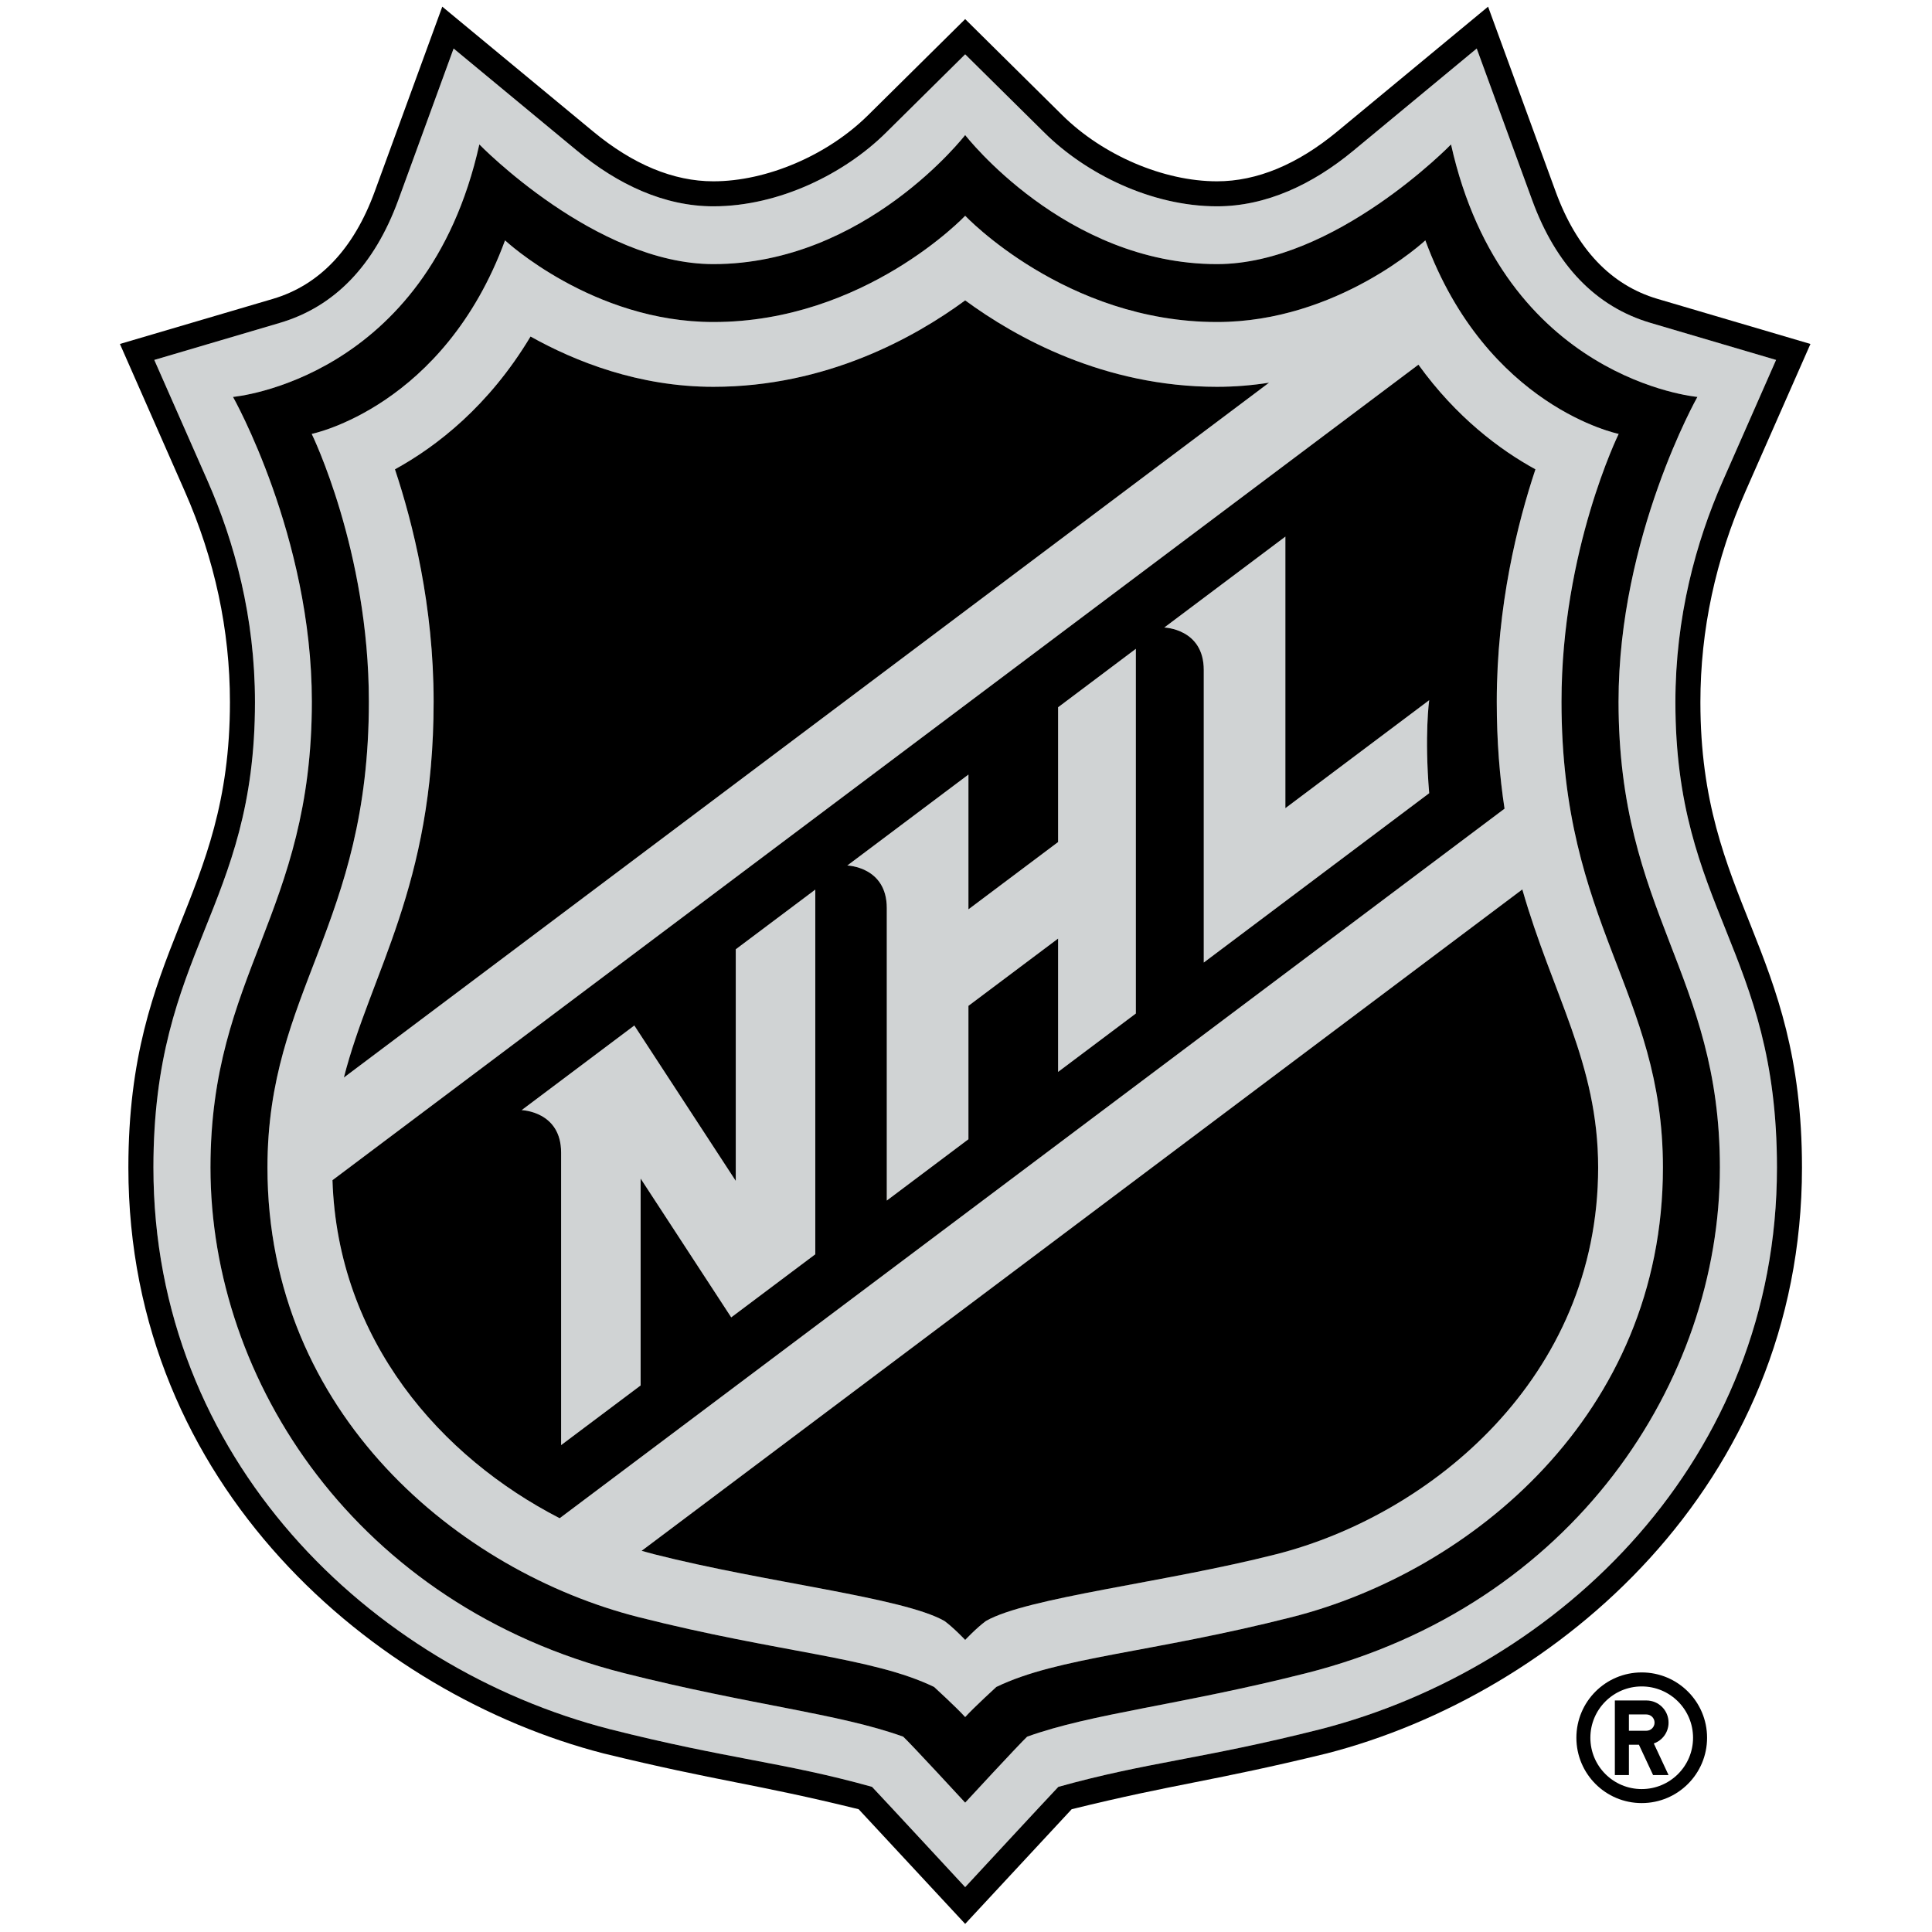
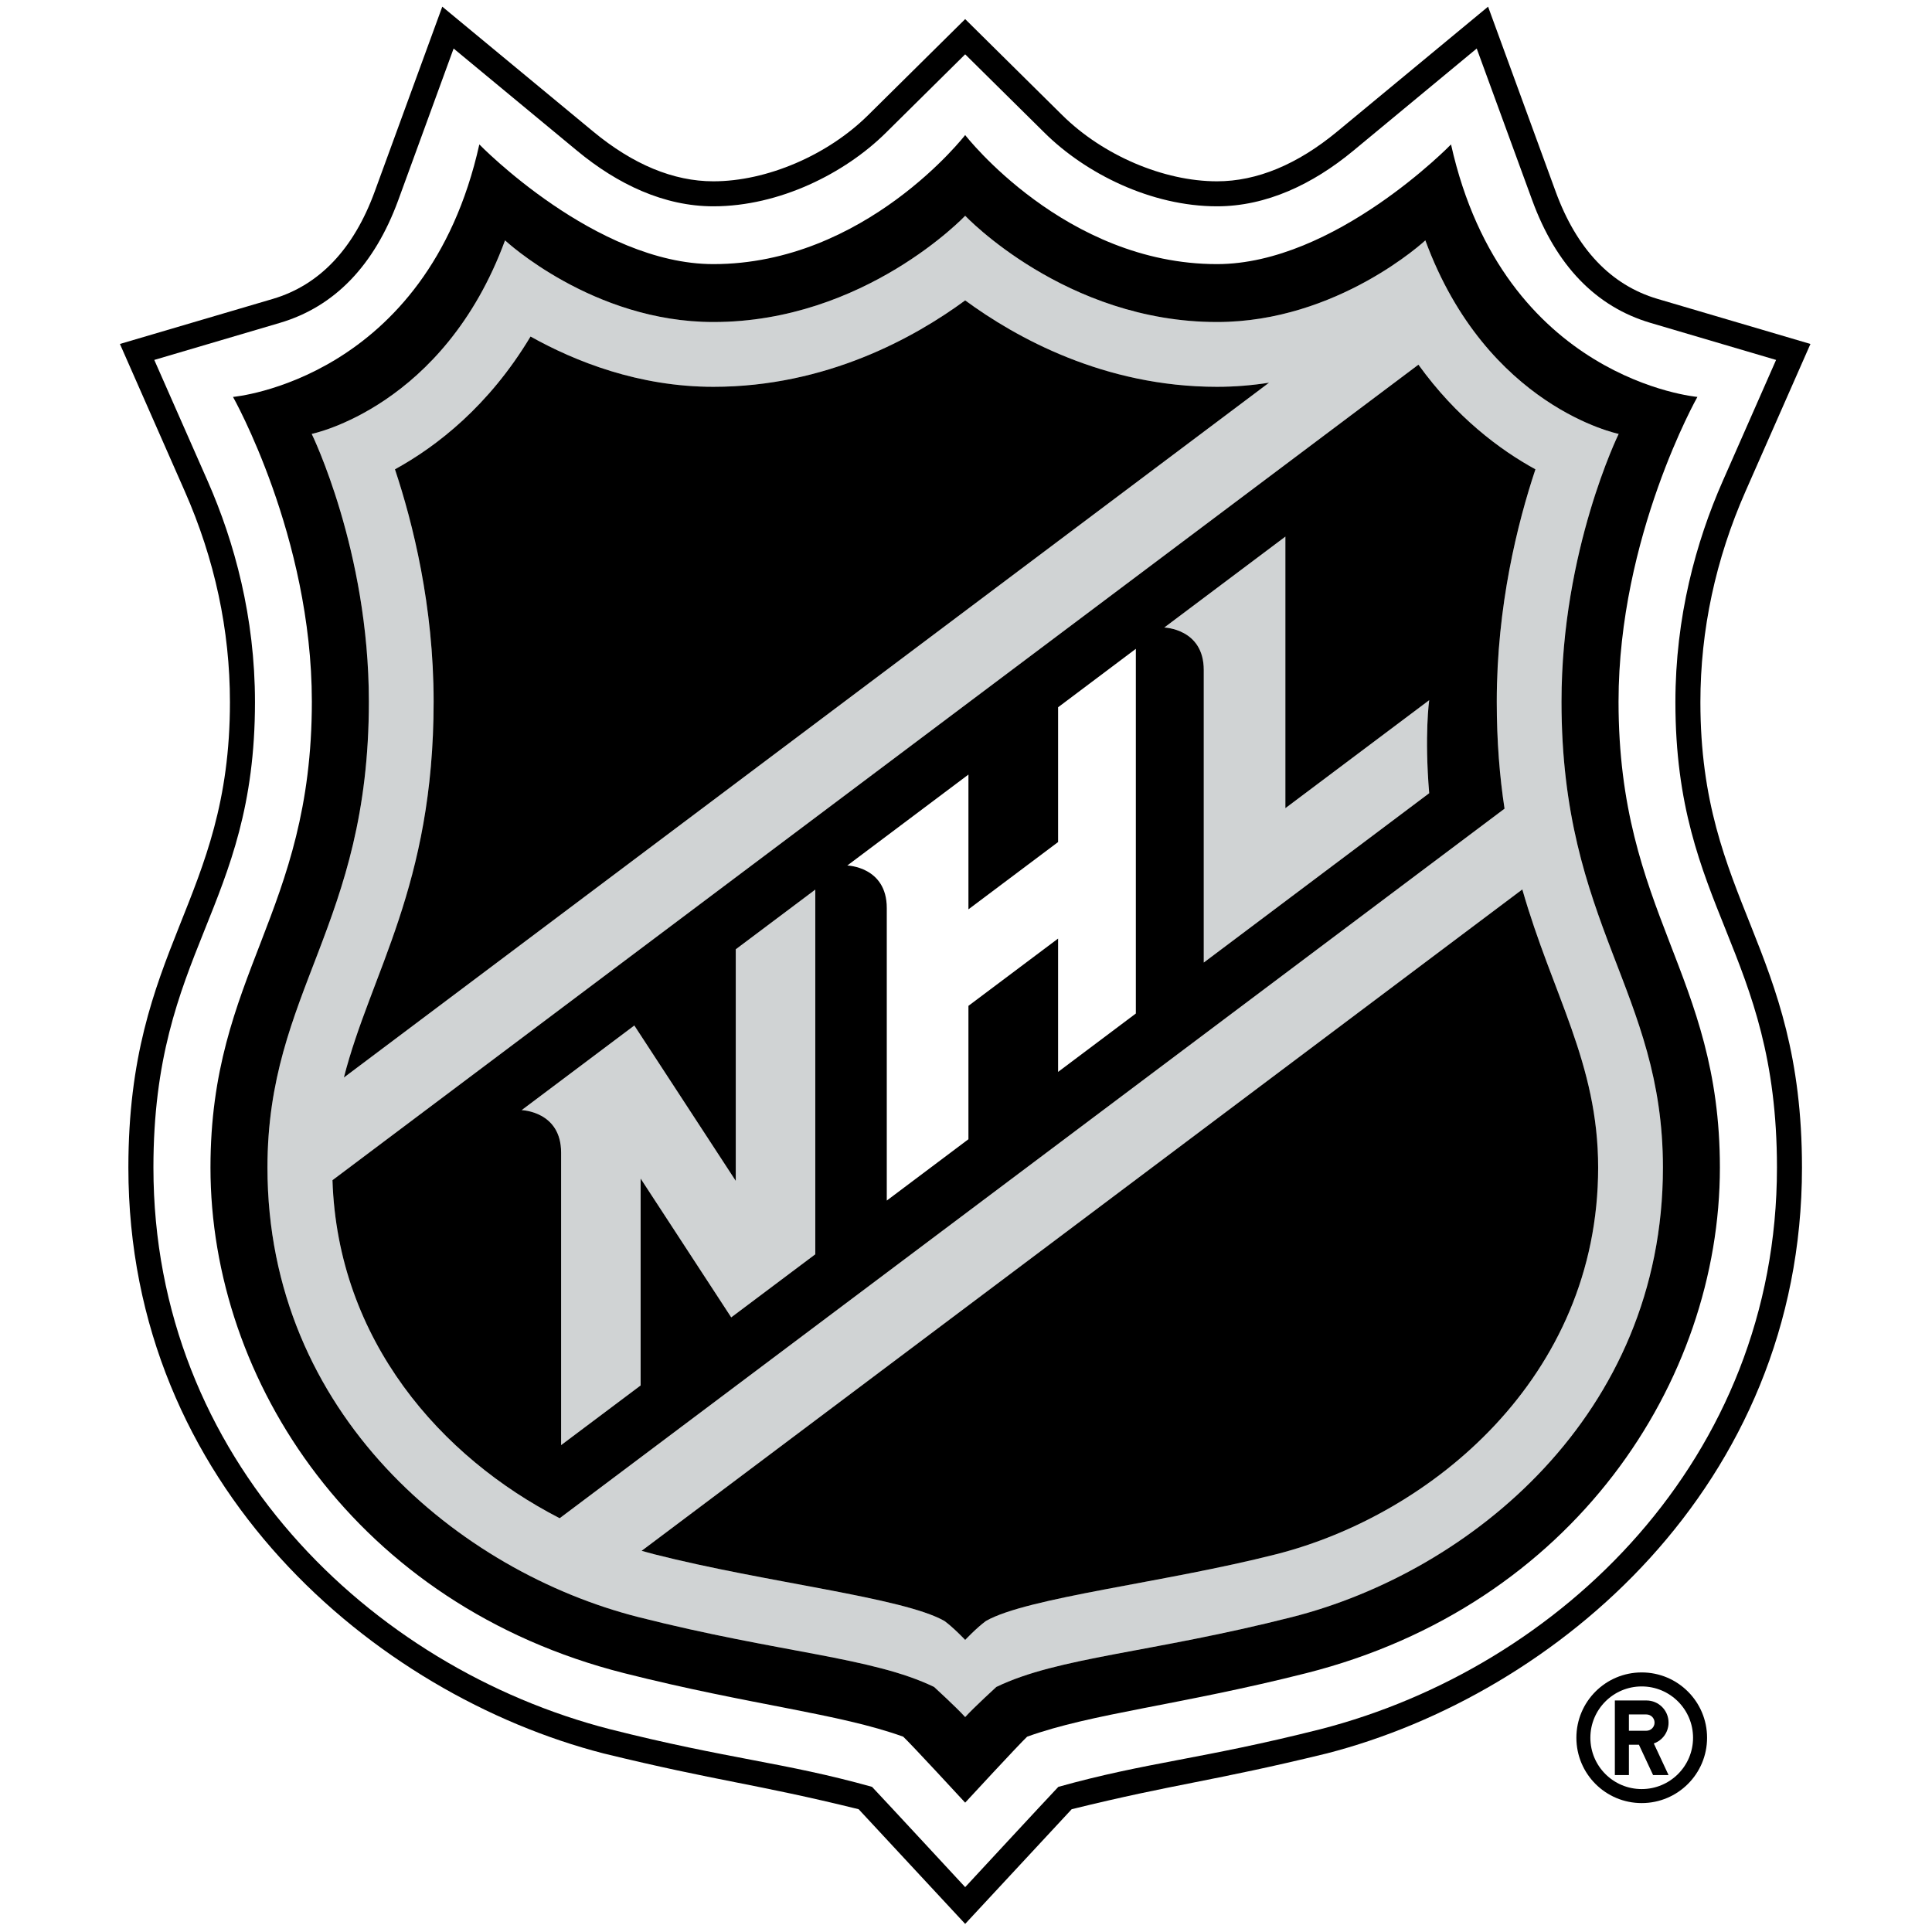
<svg xmlns="http://www.w3.org/2000/svg" viewBox="0 0 580 580" fill="none">
-   <path d="M502.967 210.778C502.967 185.314 509.089 162.765 517.169 144.445L533.193 108.054L495.487 96.93C479.08 92.081 467.124 79.679 459.968 60.078L443.324 14.566L406.279 45.248C394.085 55.339 380.143 61.936 365.356 61.936C345.521 61.936 325.89 52.046 313.624 39.907L289.755 16.304L265.903 39.907C253.626 52.046 233.999 61.936 214.159 61.936C199.358 61.936 185.424 55.339 173.241 45.248L136.181 14.566L119.566 60.078C112.384 79.679 100.443 92.081 84.018 96.93L46.319 108.054L62.357 144.445C70.418 162.765 76.548 185.313 76.548 210.778C76.548 272.916 46.06 285.27 46.06 350.511C46.06 437.861 111.089 500.598 183.095 519.115C218.684 528.118 235.259 529.002 261.793 536.427C265.236 540.049 289.755 566.532 289.755 566.532C289.755 566.532 314.27 540.049 317.724 536.427C344.252 529.002 360.837 528.118 396.437 519.115C468.417 500.598 533.457 437.861 533.457 350.511C533.455 285.27 502.967 272.916 502.967 210.778ZM392.156 502.292C354.034 511.923 327.726 514.376 308.358 521.364C305.875 523.693 289.753 541.166 289.753 541.166C289.753 541.166 273.642 523.693 271.156 521.364C251.788 514.376 225.472 511.923 187.362 502.292C107.13 481.994 63.188 414.649 63.188 350.511C63.188 292.272 93.621 274.281 93.621 210.632C93.621 161.043 69.953 119.16 69.953 119.16C69.953 119.16 128.133 114.089 143.902 43.357C143.902 43.357 178.8 79.289 214.159 79.289C259.762 79.289 289.754 40.546 289.754 40.546C289.754 40.546 319.757 79.289 365.356 79.289C400.715 79.289 435.61 43.357 435.61 43.357C451.382 114.089 509.577 119.16 509.577 119.16C509.577 119.16 485.901 161.043 485.901 210.632C485.901 274.281 516.327 292.272 516.327 350.511C516.325 414.649 472.373 481.994 392.156 502.292Z" fill="#D0D3D4" />
  <path d="M468.773 210.632C468.773 165.241 485.936 130.262 485.936 130.262C485.936 130.262 446.343 122.274 427.898 72.162C427.898 72.162 401.619 96.674 365.355 96.674C319.927 96.674 289.753 64.777 289.753 64.777C289.753 64.777 259.589 96.674 214.158 96.674C177.894 96.674 151.615 72.162 151.615 72.162C133.175 122.273 93.577 130.262 93.577 130.262C93.577 130.262 110.736 165.241 110.736 210.632C110.736 277.99 80.291 297.472 80.291 350.511C80.291 424.645 138.07 471.843 191.628 485.454C234.058 496.224 261.79 497.436 280.417 506.431C280.417 506.431 287.189 512.623 289.752 515.478C292.329 512.623 299.102 506.431 299.102 506.431C317.714 497.435 345.461 496.223 387.88 485.454C441.446 471.843 499.22 424.645 499.22 350.511C499.221 297.472 468.773 277.991 468.773 210.632ZM130.178 210.632C130.178 181.841 123.932 156.983 118.569 140.893C131.066 134.03 146.761 121.905 159.272 101.026C172.719 108.54 191.761 116.123 214.159 116.123C248.09 116.123 274.595 101.311 289.754 90.179C304.912 101.311 331.428 116.123 365.356 116.123C370.766 116.123 375.98 115.67 380.978 114.889L103.238 323.48C111.241 292.083 130.178 266.089 130.178 210.632ZM168.015 455.78C132.47 437.526 101.362 402.448 99.81 354.3L425.82 109.477C437.196 125.263 450.24 135.022 460.949 140.892C455.582 156.982 449.339 181.84 449.339 210.631C449.339 222.609 450.212 233.179 451.676 242.765L168.015 455.78ZM383.091 466.602C349.492 475.152 308.387 479.54 295.978 486.631C293.178 488.675 289.753 492.319 289.753 492.319C289.753 492.319 286.329 488.676 283.535 486.631C271.119 479.541 230.013 475.152 196.415 466.602C195.141 466.28 193.885 465.93 192.614 465.572L457.013 267.009C466.012 298.524 479.776 319.158 479.776 350.512C479.776 413.423 429.658 454.766 383.091 466.602Z" fill="#D0D3D4" />
  <path d="M220.88 354.505L190.428 307.861L156.599 333.271C156.599 333.271 168.45 333.593 168.45 346.013V433.831L192.322 415.919V353.811L219.517 395.482L244.756 376.541V267.067L220.88 284.986V354.505Z" fill="#D0D3D4" />
-   <path d="M317.646 252.785L290.731 272.988V232.526L254.365 259.831C254.365 259.831 266.215 260.167 266.215 272.594V360.419L290.73 342.004V301.961L317.645 281.765V321.793L340.988 304.262V194.78L317.645 212.326L317.646 252.785Z" fill="#D0D3D4" />
  <path d="M385.88 242.613V161.089L349.521 188.387C349.521 188.387 361.376 188.712 361.376 201.128V288.964L429.052 238.125C427.595 220.601 429.052 210.2 429.052 210.2L385.88 242.613Z" fill="#D0D3D4" />
  <path d="M435.608 43.357C435.608 43.357 400.713 79.289 365.354 79.289C319.755 79.289 289.752 40.546 289.752 40.546C289.752 40.546 259.76 79.289 214.157 79.289C178.798 79.289 143.9 43.357 143.9 43.357C128.132 114.089 69.951 119.16 69.951 119.16C69.951 119.16 93.619 161.043 93.619 210.632C93.619 274.281 63.186 292.272 63.186 350.511C63.186 414.649 107.128 481.993 187.36 502.292C225.471 511.923 251.786 514.376 271.154 521.364C273.64 523.693 289.751 541.166 289.751 541.166C289.751 541.166 305.873 523.693 308.356 521.364C327.724 514.376 354.032 511.923 392.154 502.292C472.371 481.994 516.323 414.649 516.323 350.511C516.323 292.272 485.897 274.281 485.897 210.632C485.897 161.043 509.573 119.16 509.573 119.16C509.573 119.16 451.38 114.089 435.608 43.357ZM468.773 210.632C468.773 277.99 499.221 297.472 499.221 350.511C499.221 424.645 441.447 471.843 387.881 485.454C345.462 496.224 317.715 497.436 299.103 506.431C299.103 506.431 292.33 512.623 289.753 515.478C287.19 512.623 280.418 506.431 280.418 506.431C261.791 497.435 234.059 496.223 191.629 485.454C138.071 471.843 80.292 424.645 80.292 350.511C80.292 297.472 110.737 277.99 110.737 210.632C110.737 165.241 93.578 130.262 93.578 130.262C93.578 130.262 133.175 122.274 151.616 72.162C151.616 72.162 177.895 96.674 214.159 96.674C259.591 96.674 289.754 64.777 289.754 64.777C289.754 64.777 319.928 96.674 365.356 96.674C401.62 96.674 427.899 72.162 427.899 72.162C446.343 122.273 485.937 130.262 485.937 130.262C485.937 130.262 468.773 165.241 468.773 210.632Z" fill="black" />
  <path d="M467.013 57.5L446.732 2L401.483 39.451C389.497 49.385 377.329 54.43 365.354 54.43C349.327 54.43 331.098 46.635 318.9 34.573L289.752 5.735L260.607 34.573C248.414 46.636 230.185 54.43 214.157 54.43C202.175 54.43 190.021 49.385 178.032 39.451L132.776 2L112.495 57.5C106.193 74.747 95.898 85.601 81.901 89.734L36 103.26L55.47 147.48C64.466 167.888 69.029 189.173 69.029 210.778C69.029 270.535 38.54 284.138 38.54 350.511C38.54 446.135 112.496 508.718 181.197 526.395C215.925 534.858 226.413 535.413 257.767 543.138C260.326 545.884 289.752 577.566 289.752 577.566C289.752 577.566 319.178 545.884 321.729 543.138C353.087 535.413 363.579 534.858 398.299 526.395C467.004 508.718 540.967 446.135 540.967 350.511C540.967 284.138 510.471 270.535 510.471 210.778C510.471 189.173 515.027 167.888 524.027 147.48L543.508 103.26L497.617 89.734C483.599 85.601 473.319 74.747 467.013 57.5ZM517.169 144.445C509.089 162.765 502.967 185.313 502.967 210.778C502.967 272.916 533.455 285.27 533.455 350.511C533.455 437.861 468.415 500.598 396.435 519.115C360.835 528.118 344.25 529.002 317.722 536.427C314.268 540.049 289.753 566.532 289.753 566.532C289.753 566.532 265.234 540.049 261.791 536.427C235.257 529.002 218.682 528.118 183.093 519.115C111.088 500.598 46.058 437.861 46.058 350.511C46.058 285.27 76.546 272.916 76.546 210.778C76.546 185.314 70.416 162.765 62.355 144.445L46.317 108.054L84.016 96.93C100.441 92.081 112.383 79.679 119.564 60.078L136.179 14.566L173.239 45.248C185.422 55.339 199.357 61.936 214.157 61.936C233.996 61.936 253.623 52.046 265.901 39.907L289.753 16.304L313.622 39.907C325.889 52.046 345.519 61.936 365.354 61.936C380.14 61.936 394.083 55.339 406.277 45.248L443.322 14.566L459.966 60.078C467.122 79.679 479.079 92.081 495.485 96.93L533.191 108.054L517.169 144.445Z" fill="black" />
  <path d="M425.82 109.478L99.81 354.301C101.361 402.449 132.47 437.526 168.015 455.781L451.676 242.768C450.212 233.181 449.339 222.612 449.339 210.634C449.339 181.843 455.582 156.985 460.949 140.895C450.241 135.023 437.197 125.264 425.82 109.478ZM244.756 376.542L219.517 395.483L192.322 353.812V415.92L168.45 433.832V346.013C168.45 333.593 156.599 333.271 156.599 333.271L190.428 307.861L220.88 354.505V284.985L244.756 267.066V376.542ZM340.989 304.263L317.646 321.794V281.766L290.731 301.962V342.005L266.216 360.42V272.595C266.216 260.168 254.366 259.832 254.366 259.832L290.732 232.527V272.989L317.647 252.786V212.327L340.99 194.781V304.263H340.989ZM429.052 238.127L361.376 288.966V201.13C361.376 188.714 349.521 188.389 349.521 188.389L385.88 161.091V242.615L429.052 210.203C429.052 210.203 427.595 220.603 429.052 238.127Z" fill="black" />
  <path d="M365.355 116.123C331.428 116.123 304.911 101.311 289.753 90.179C274.594 101.311 248.089 116.123 214.158 116.123C191.76 116.123 172.718 108.54 159.271 101.026C146.76 121.905 131.065 134.03 118.568 140.893C123.931 156.983 130.177 181.841 130.177 210.632C130.177 266.089 111.24 292.082 103.238 323.48L380.977 114.888C375.979 115.67 370.765 116.123 365.355 116.123Z" fill="black" />
  <path d="M192.615 465.572C193.885 465.929 195.141 466.28 196.416 466.602C230.014 475.152 271.12 479.54 283.536 486.631C286.329 488.675 289.754 492.319 289.754 492.319C289.754 492.319 293.178 488.676 295.979 486.631C308.388 479.541 349.493 475.152 383.092 466.602C429.659 454.766 479.777 413.424 479.777 350.512C479.777 319.158 466.013 298.524 457.014 267.009L192.615 465.572Z" fill="black" />
  <path d="M512.474 521.686C512.474 510.85 503.686 502.073 492.847 502.073C482.011 502.073 473.242 510.849 473.242 521.686C473.242 532.529 482.012 541.298 492.847 541.298C503.686 541.298 512.474 532.529 512.474 521.686ZM477.44 521.686C477.44 513.179 484.337 506.279 492.847 506.279C501.364 506.279 508.265 513.179 508.265 521.686C508.265 530.207 501.364 537.092 492.847 537.092C484.337 537.092 477.44 530.207 477.44 521.686Z" fill="black" />
  <path d="M500.912 532.894L496.483 523.401C499.075 522.489 500.912 520.036 500.912 517.144C500.912 513.457 497.94 510.493 494.257 510.493H484.79V532.895H489.011V523.782H492.016L496.273 532.895L500.912 532.894ZM494.256 519.583H489.009V514.691H494.256C495.61 514.691 496.709 515.779 496.709 517.144C496.709 518.487 495.61 519.583 494.256 519.583Z" fill="black" />
</svg>